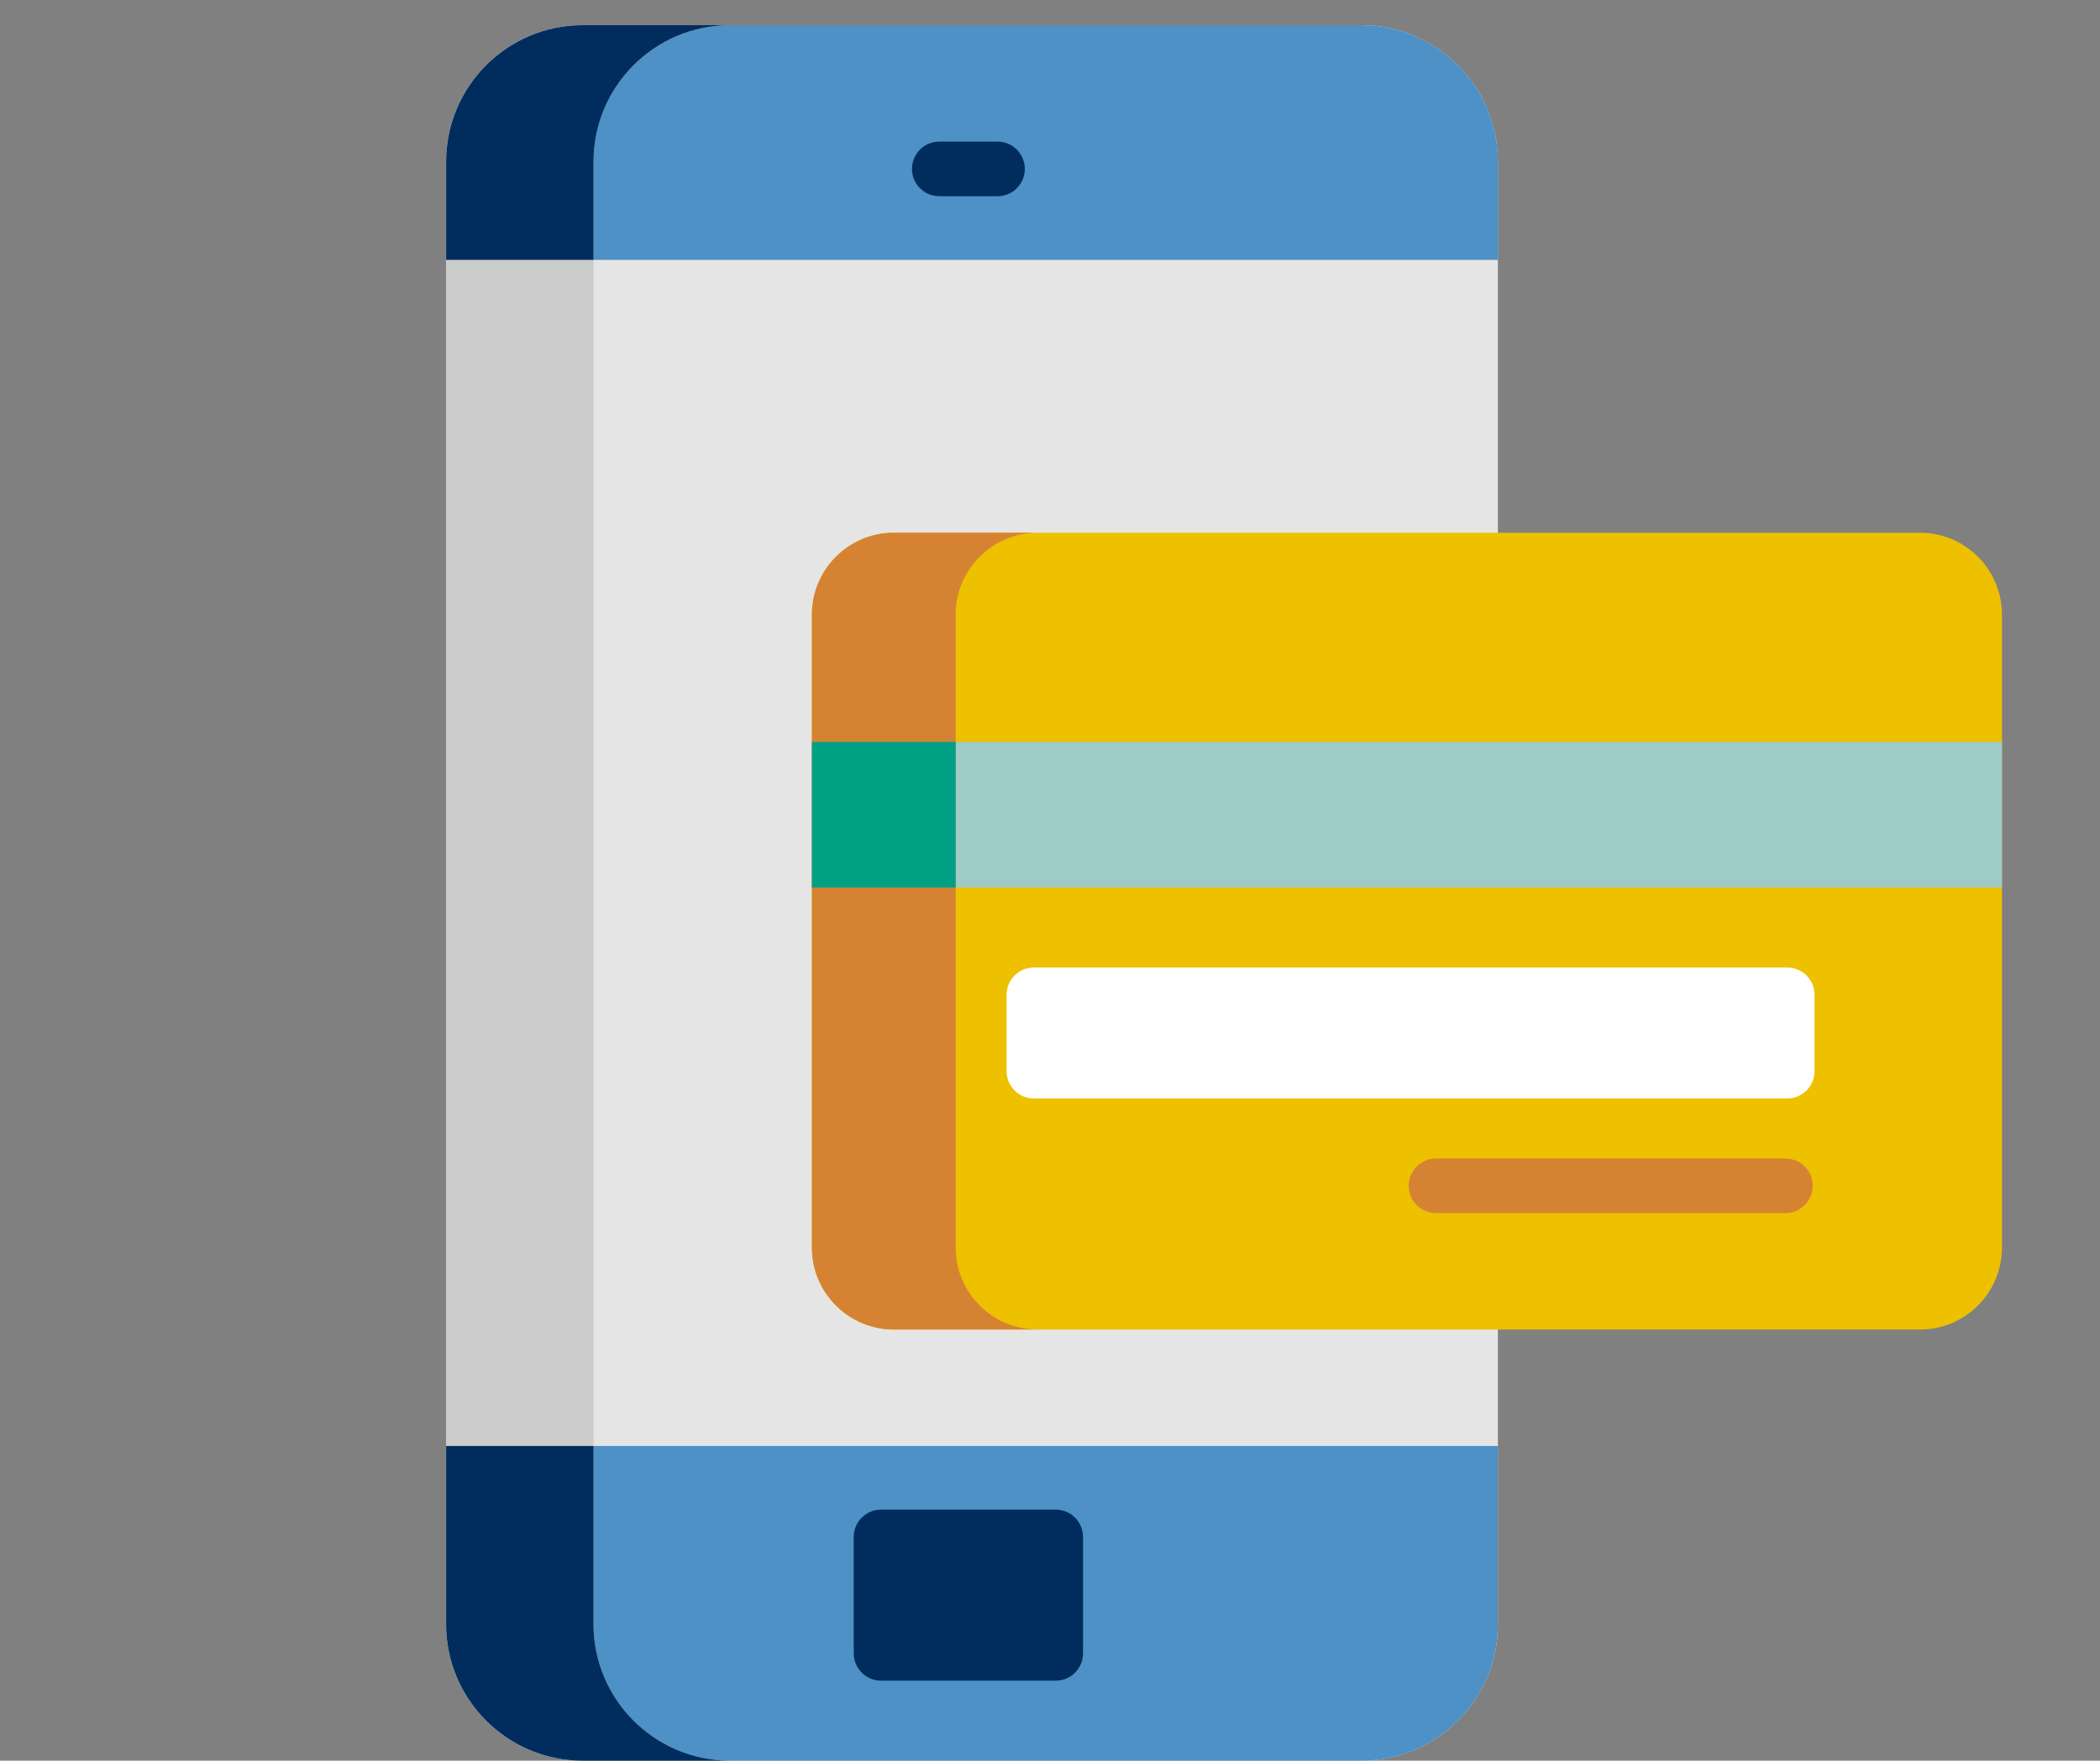
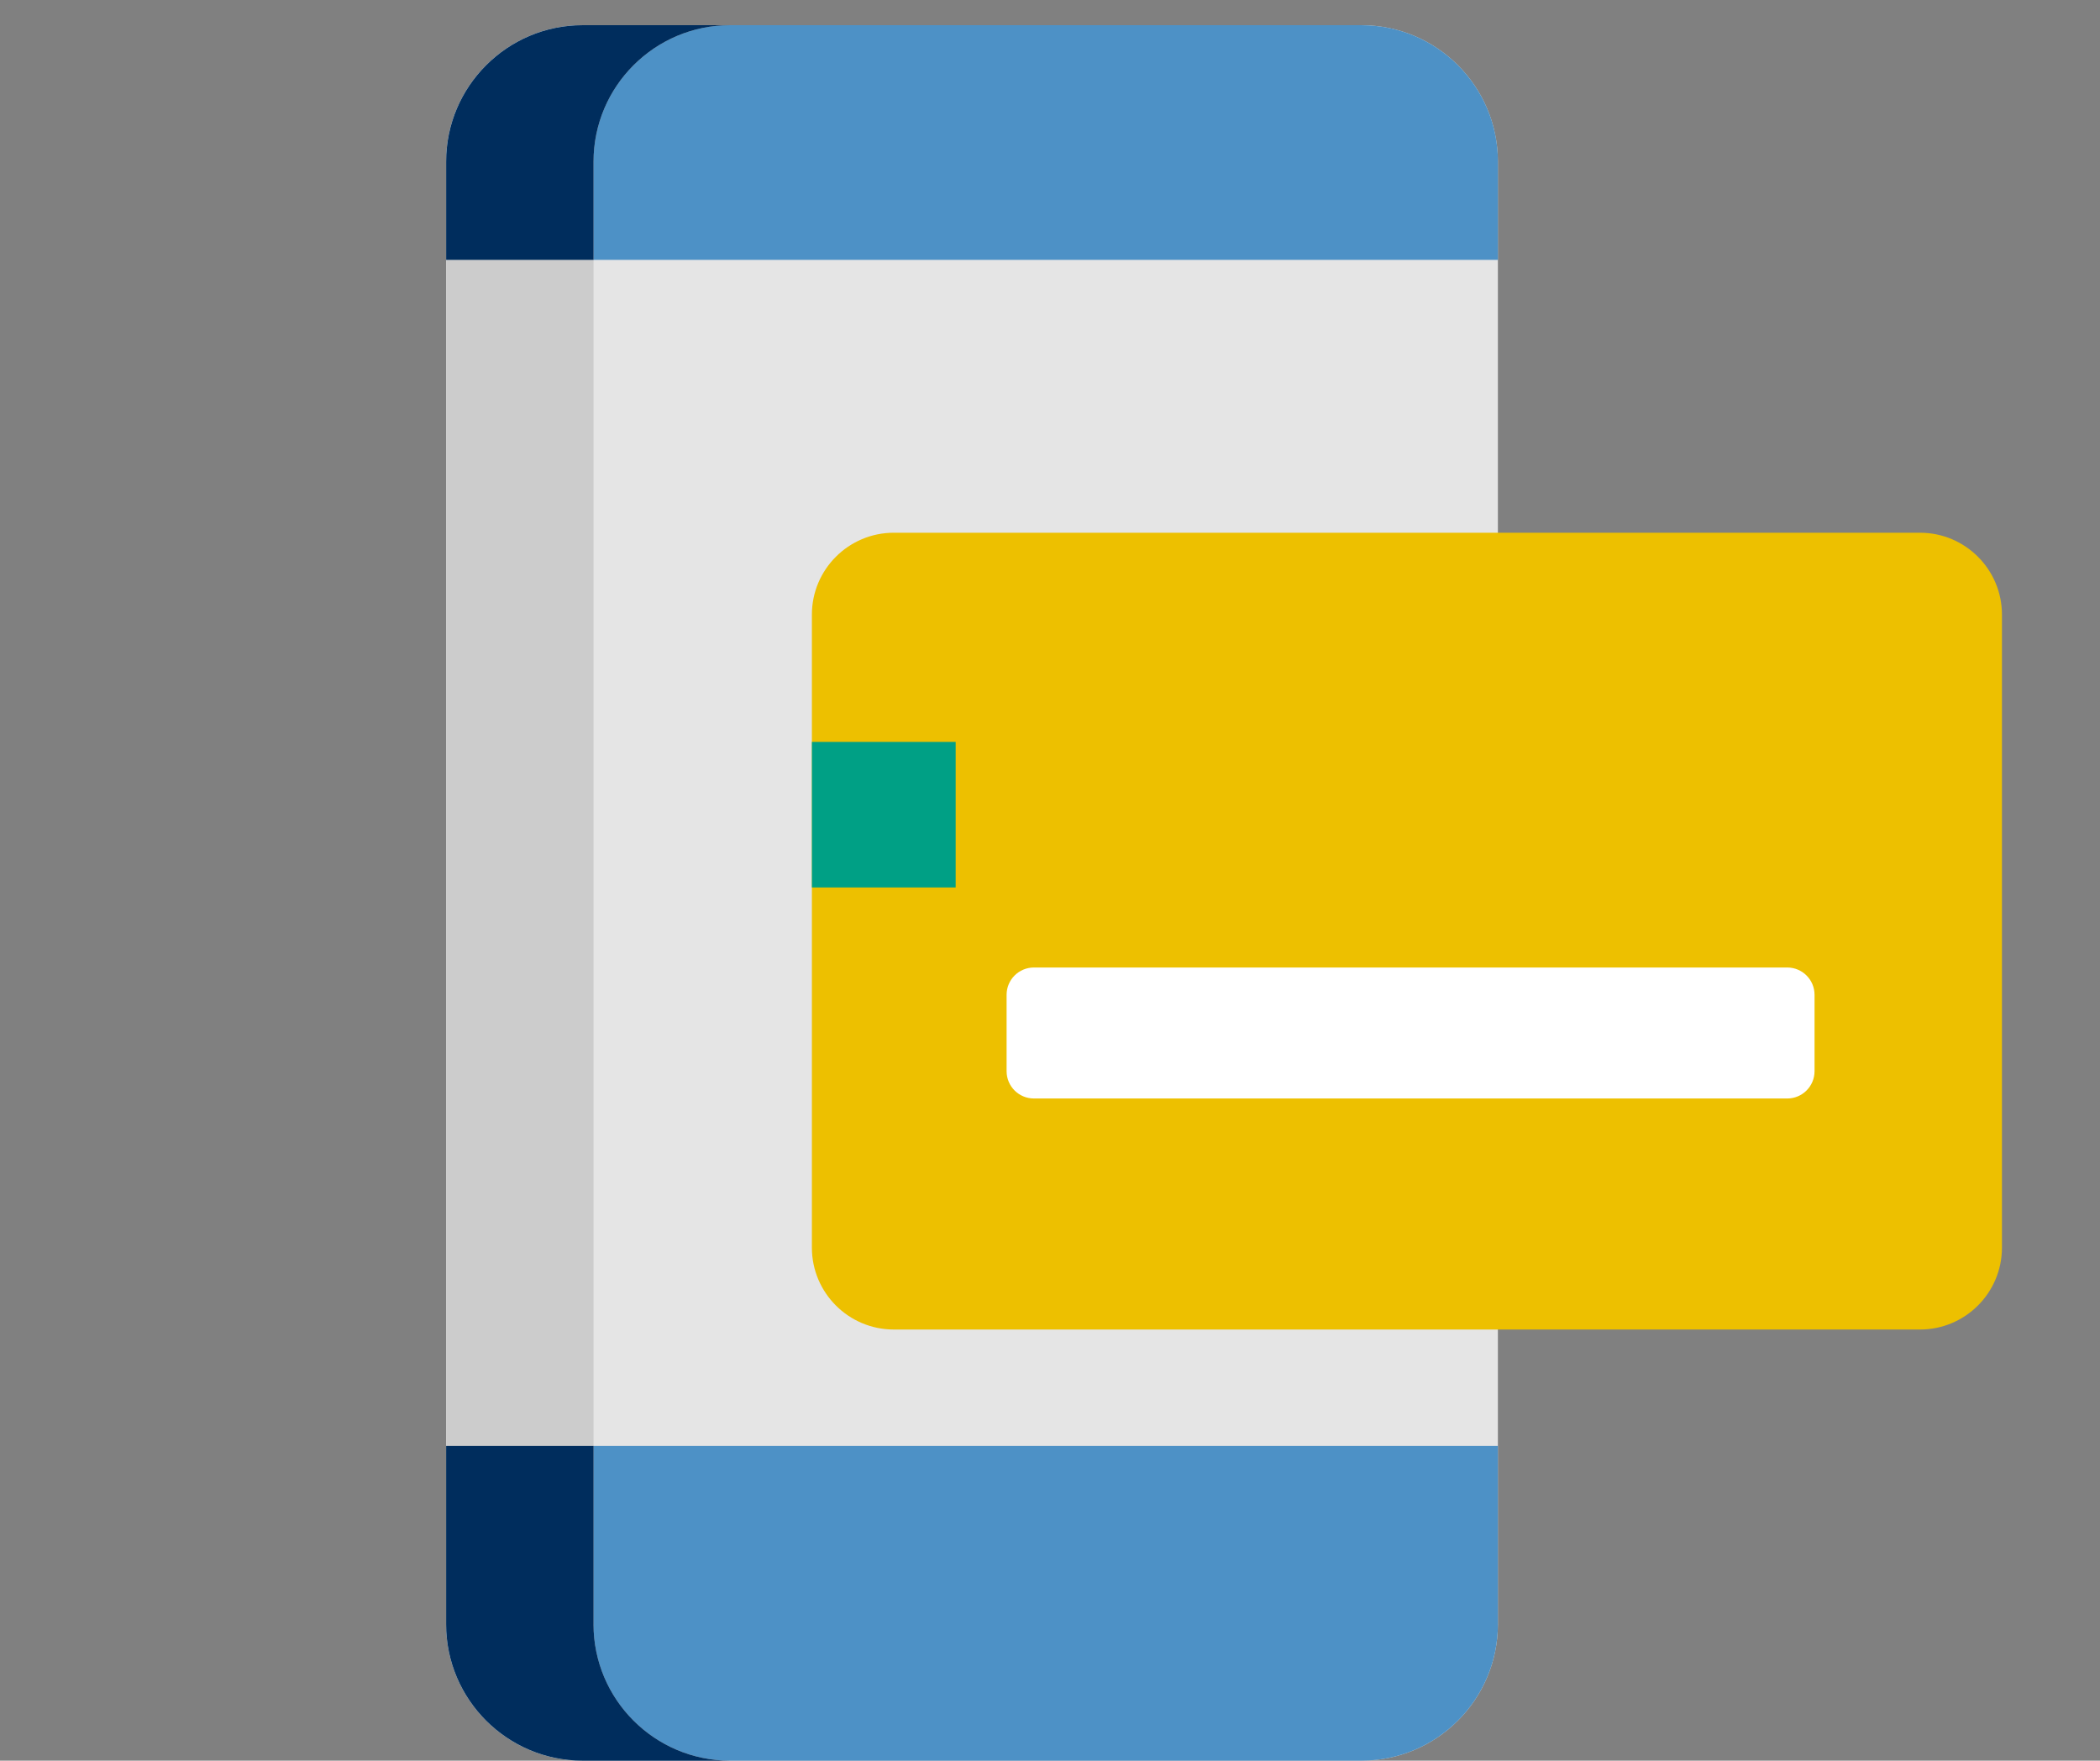
<svg xmlns="http://www.w3.org/2000/svg" id="Layer_3" viewBox="0 0 963.78 808.27">
  <rect x="0" y="0" width="963.78" height="808.27" fill="#808080" stroke="none" />
  <defs>
    <style>.cls-1{fill:#4d91c6;}.cls-2{fill:#fff;}.cls-3{fill:#e5e5e5;}.cls-4{fill:#9ecbc8;}.cls-5{fill:#edc000;}.cls-6{fill:#d58332;}.cls-7{fill:#00a085;}.cls-8{fill:#ccc;}.cls-9{fill:#002d5d;}</style>
  </defs>
  <path class="cls-3" d="M624.82,11.57h-357.43c-34.54,0-62.63,28.1-62.63,62.63v671.43c0,34.54,28.1,62.63,62.63,62.63h357.43c34.54,0,62.63-28.1,62.63-62.63V74.2c0-34.54-28.1-62.63-62.63-62.63Z" />
  <path class="cls-1" d="M687.46,74.2c0-34.54-28.1-62.63-62.63-62.63h-357.43c-34.54,0-62.63,28.1-62.63,62.63v45.1h482.7v-45.1h0Z" />
  <path class="cls-1" d="M204.76,663.79v81.84c0,34.54,28.1,62.63,62.63,62.63h357.43c34.54,0,62.63-28.1,62.63-62.63v-81.84H204.76Z" />
  <path class="cls-8" d="M272.4,745.63V74.2c0-34.54,28.1-62.63,62.63-62.63h-67.65c-34.54,0-62.63,28.1-62.63,62.63v671.43c0,34.54,28.1,62.63,62.63,62.63h67.64c-34.53,0-62.63-28.1-62.63-62.63Z" />
  <path class="cls-9" d="M335.04,11.57h-67.65c-34.54,0-62.63,28.1-62.63,62.63v45.1h67.64v-45.1c0-34.54,28.1-62.63,62.64-62.63Z" />
  <path class="cls-9" d="M272.4,745.63v-81.84h-67.65v81.84c0,34.54,28.1,62.63,62.63,62.63h67.64c-34.53,0-62.63-28.1-62.63-62.63Z" />
-   <path class="cls-9" d="M484.52,693.02h-80.17c-6.92,0-12.53,5.61-12.53,12.53v53.45c0,6.92,5.61,12.53,12.53,12.53h80.17c6.92,0,12.53-5.61,12.53-12.53v-53.45c0-6.92-5.61-12.53-12.53-12.53Z" />
-   <path class="cls-9" d="M457.8,90.07h-26.72c-6.92,0-12.53-5.61-12.53-12.53s5.61-12.53,12.53-12.53h26.72c6.92,0,12.53,5.61,12.53,12.53s-5.61,12.53-12.53,12.53Z" />
  <path class="cls-5" d="M881.2,244.56h-471.01c-20.72,0-37.58,16.86-37.58,37.58v290.62c0,20.72,16.86,37.58,37.58,37.58h471.01c20.72,0,37.58-16.86,37.58-37.58v-290.62c0-20.72-16.86-37.58-37.58-37.58Z" />
  <path class="cls-2" d="M474.5,504.28h345.74c6.92,0,12.53-5.61,12.53-12.53v-35.07c0-6.92-5.61-12.53-12.53-12.53h-345.74c-6.92,0-12.53,5.61-12.53,12.53v35.07c0,6.92,5.61,12.53,12.53,12.53Z" />
-   <rect class="cls-4" x="372.62" y="340.59" width="546.17" height="66.81" />
-   <path class="cls-6" d="M438.59,572.76v-290.62c0-20.72,16.86-37.58,37.58-37.58h-65.97c-20.72,0-37.58,16.86-37.58,37.58v290.62c0,20.72,16.86,37.58,37.58,37.58h65.97c-20.72,0-37.58-16.86-37.58-37.58Z" />
  <rect class="cls-7" x="372.62" y="340.59" width="65.97" height="66.81" />
-   <path class="cls-6" d="M819.4,556.89h-160.34c-6.92,0-12.53-5.61-12.53-12.53s5.61-12.53,12.53-12.53h160.34c6.92,0,12.53,5.61,12.53,12.53s-5.61,12.53-12.53,12.53Z" />
</svg>